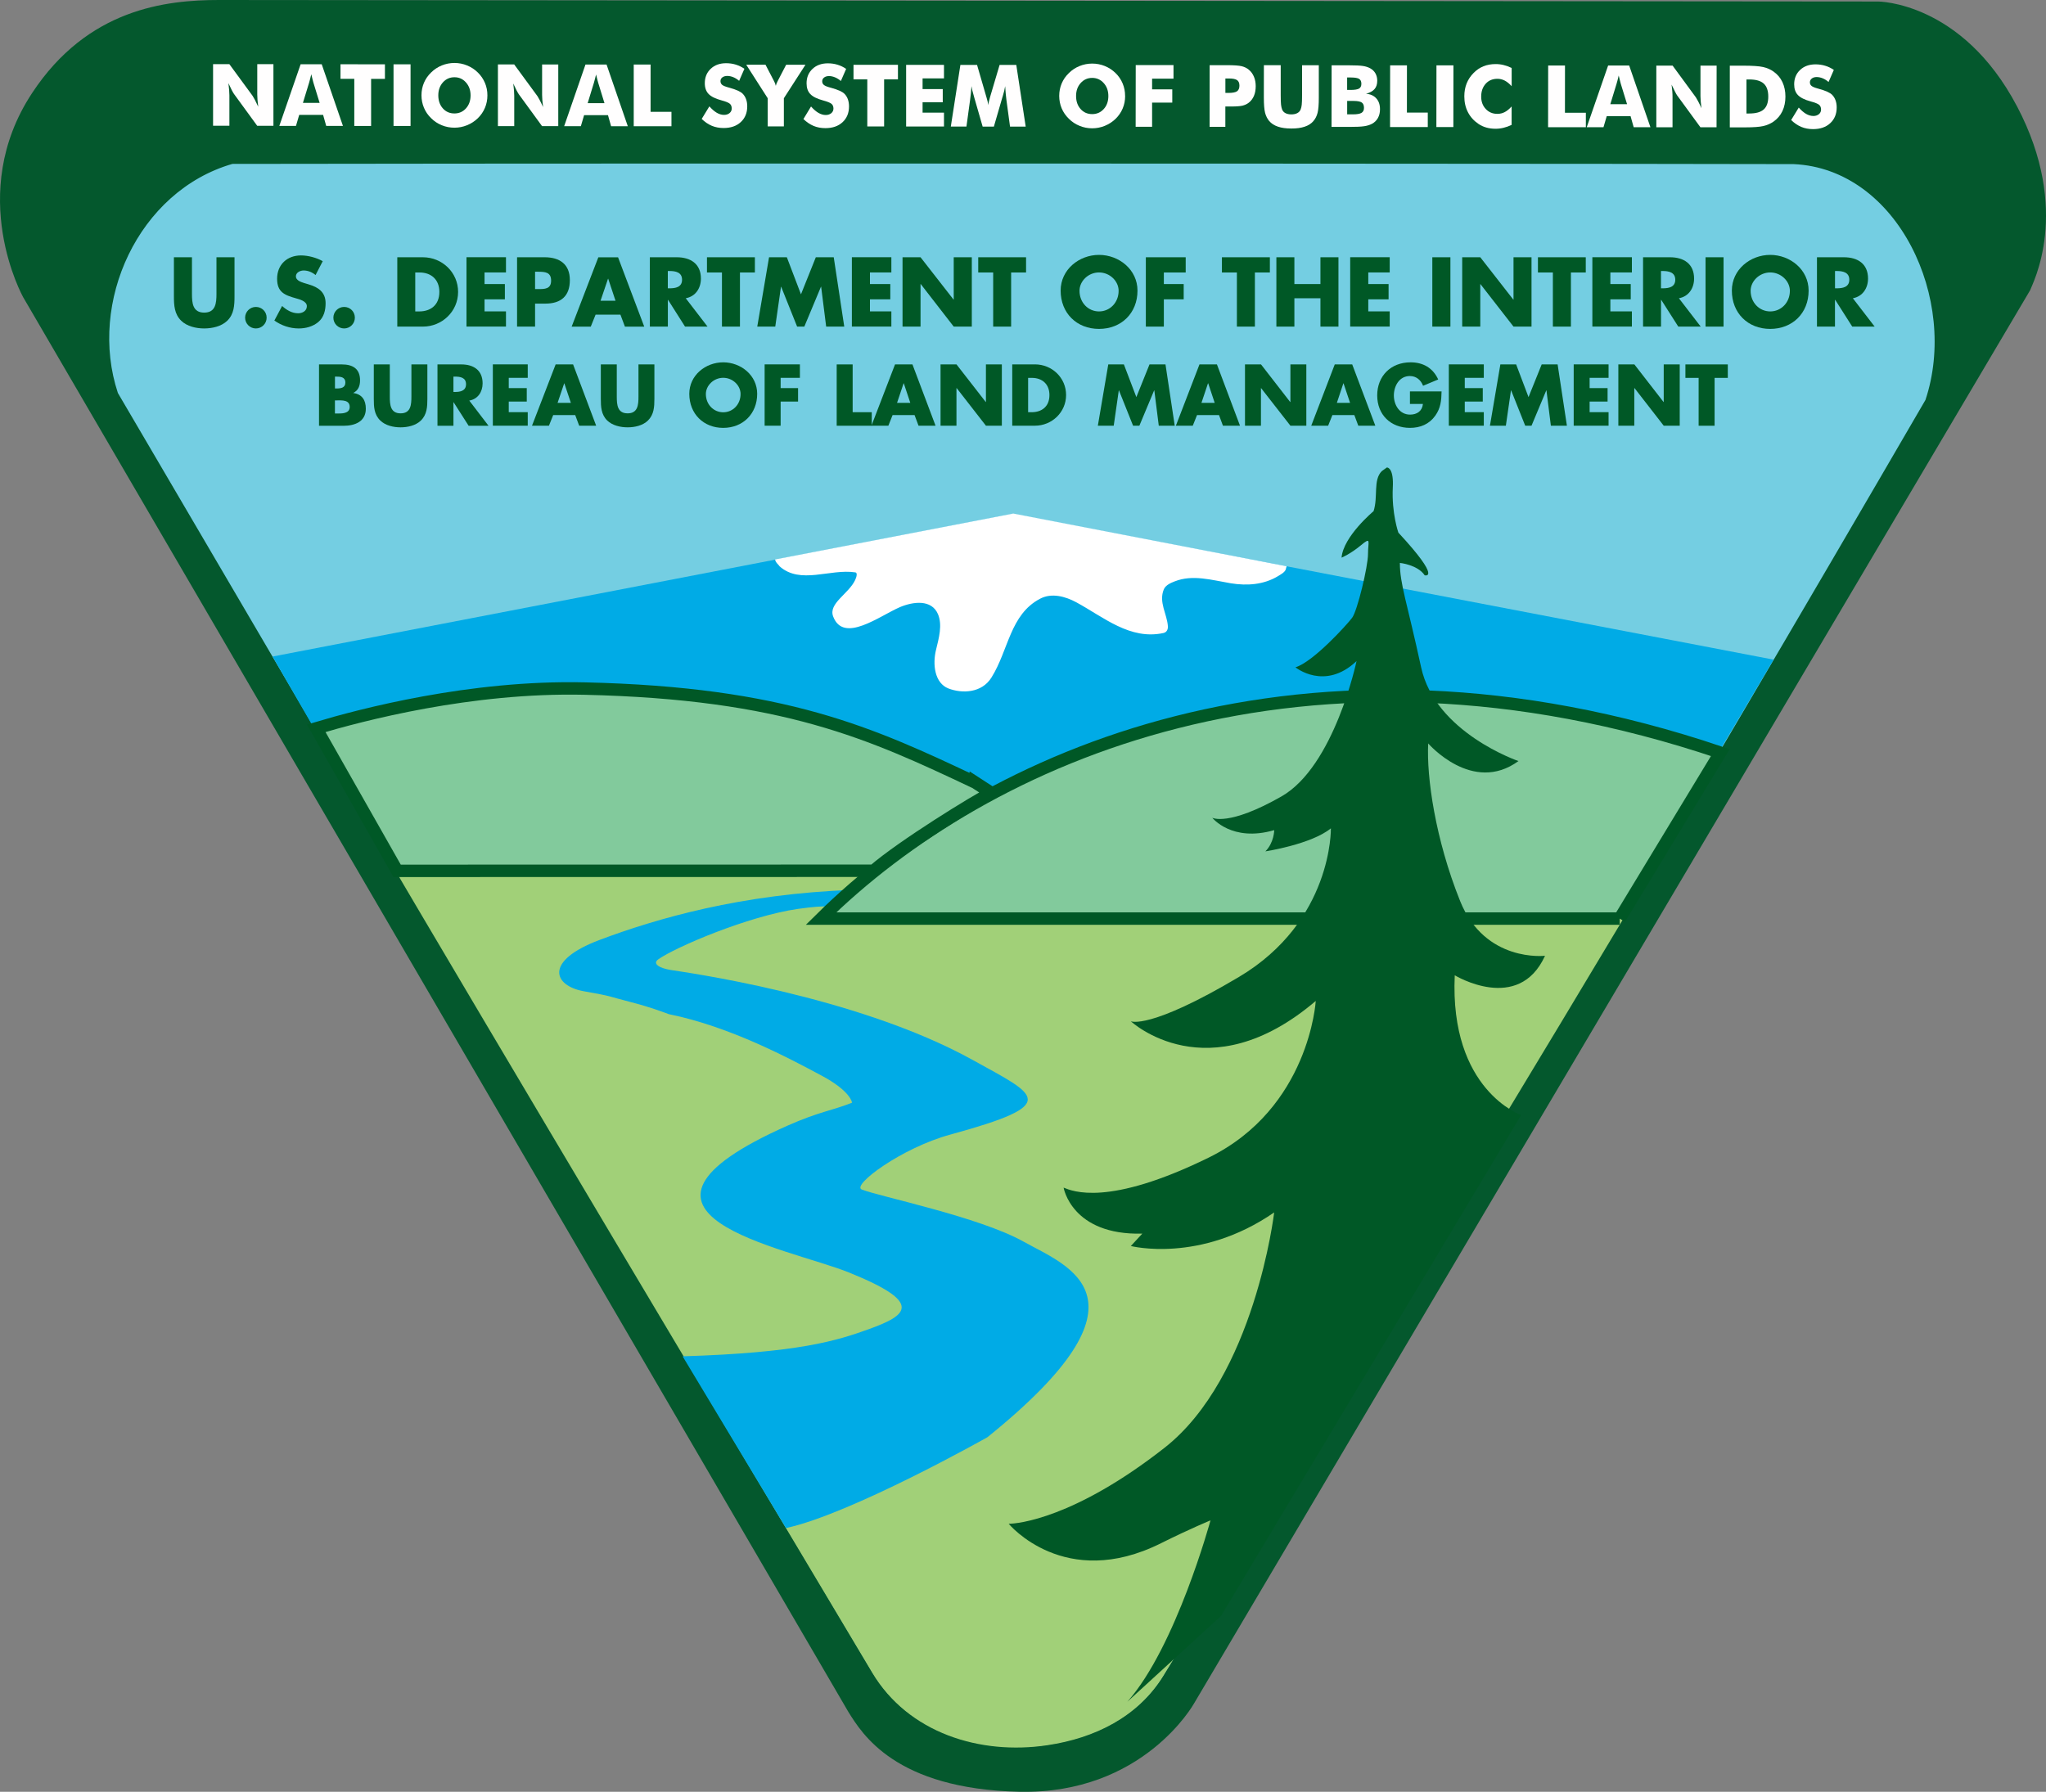
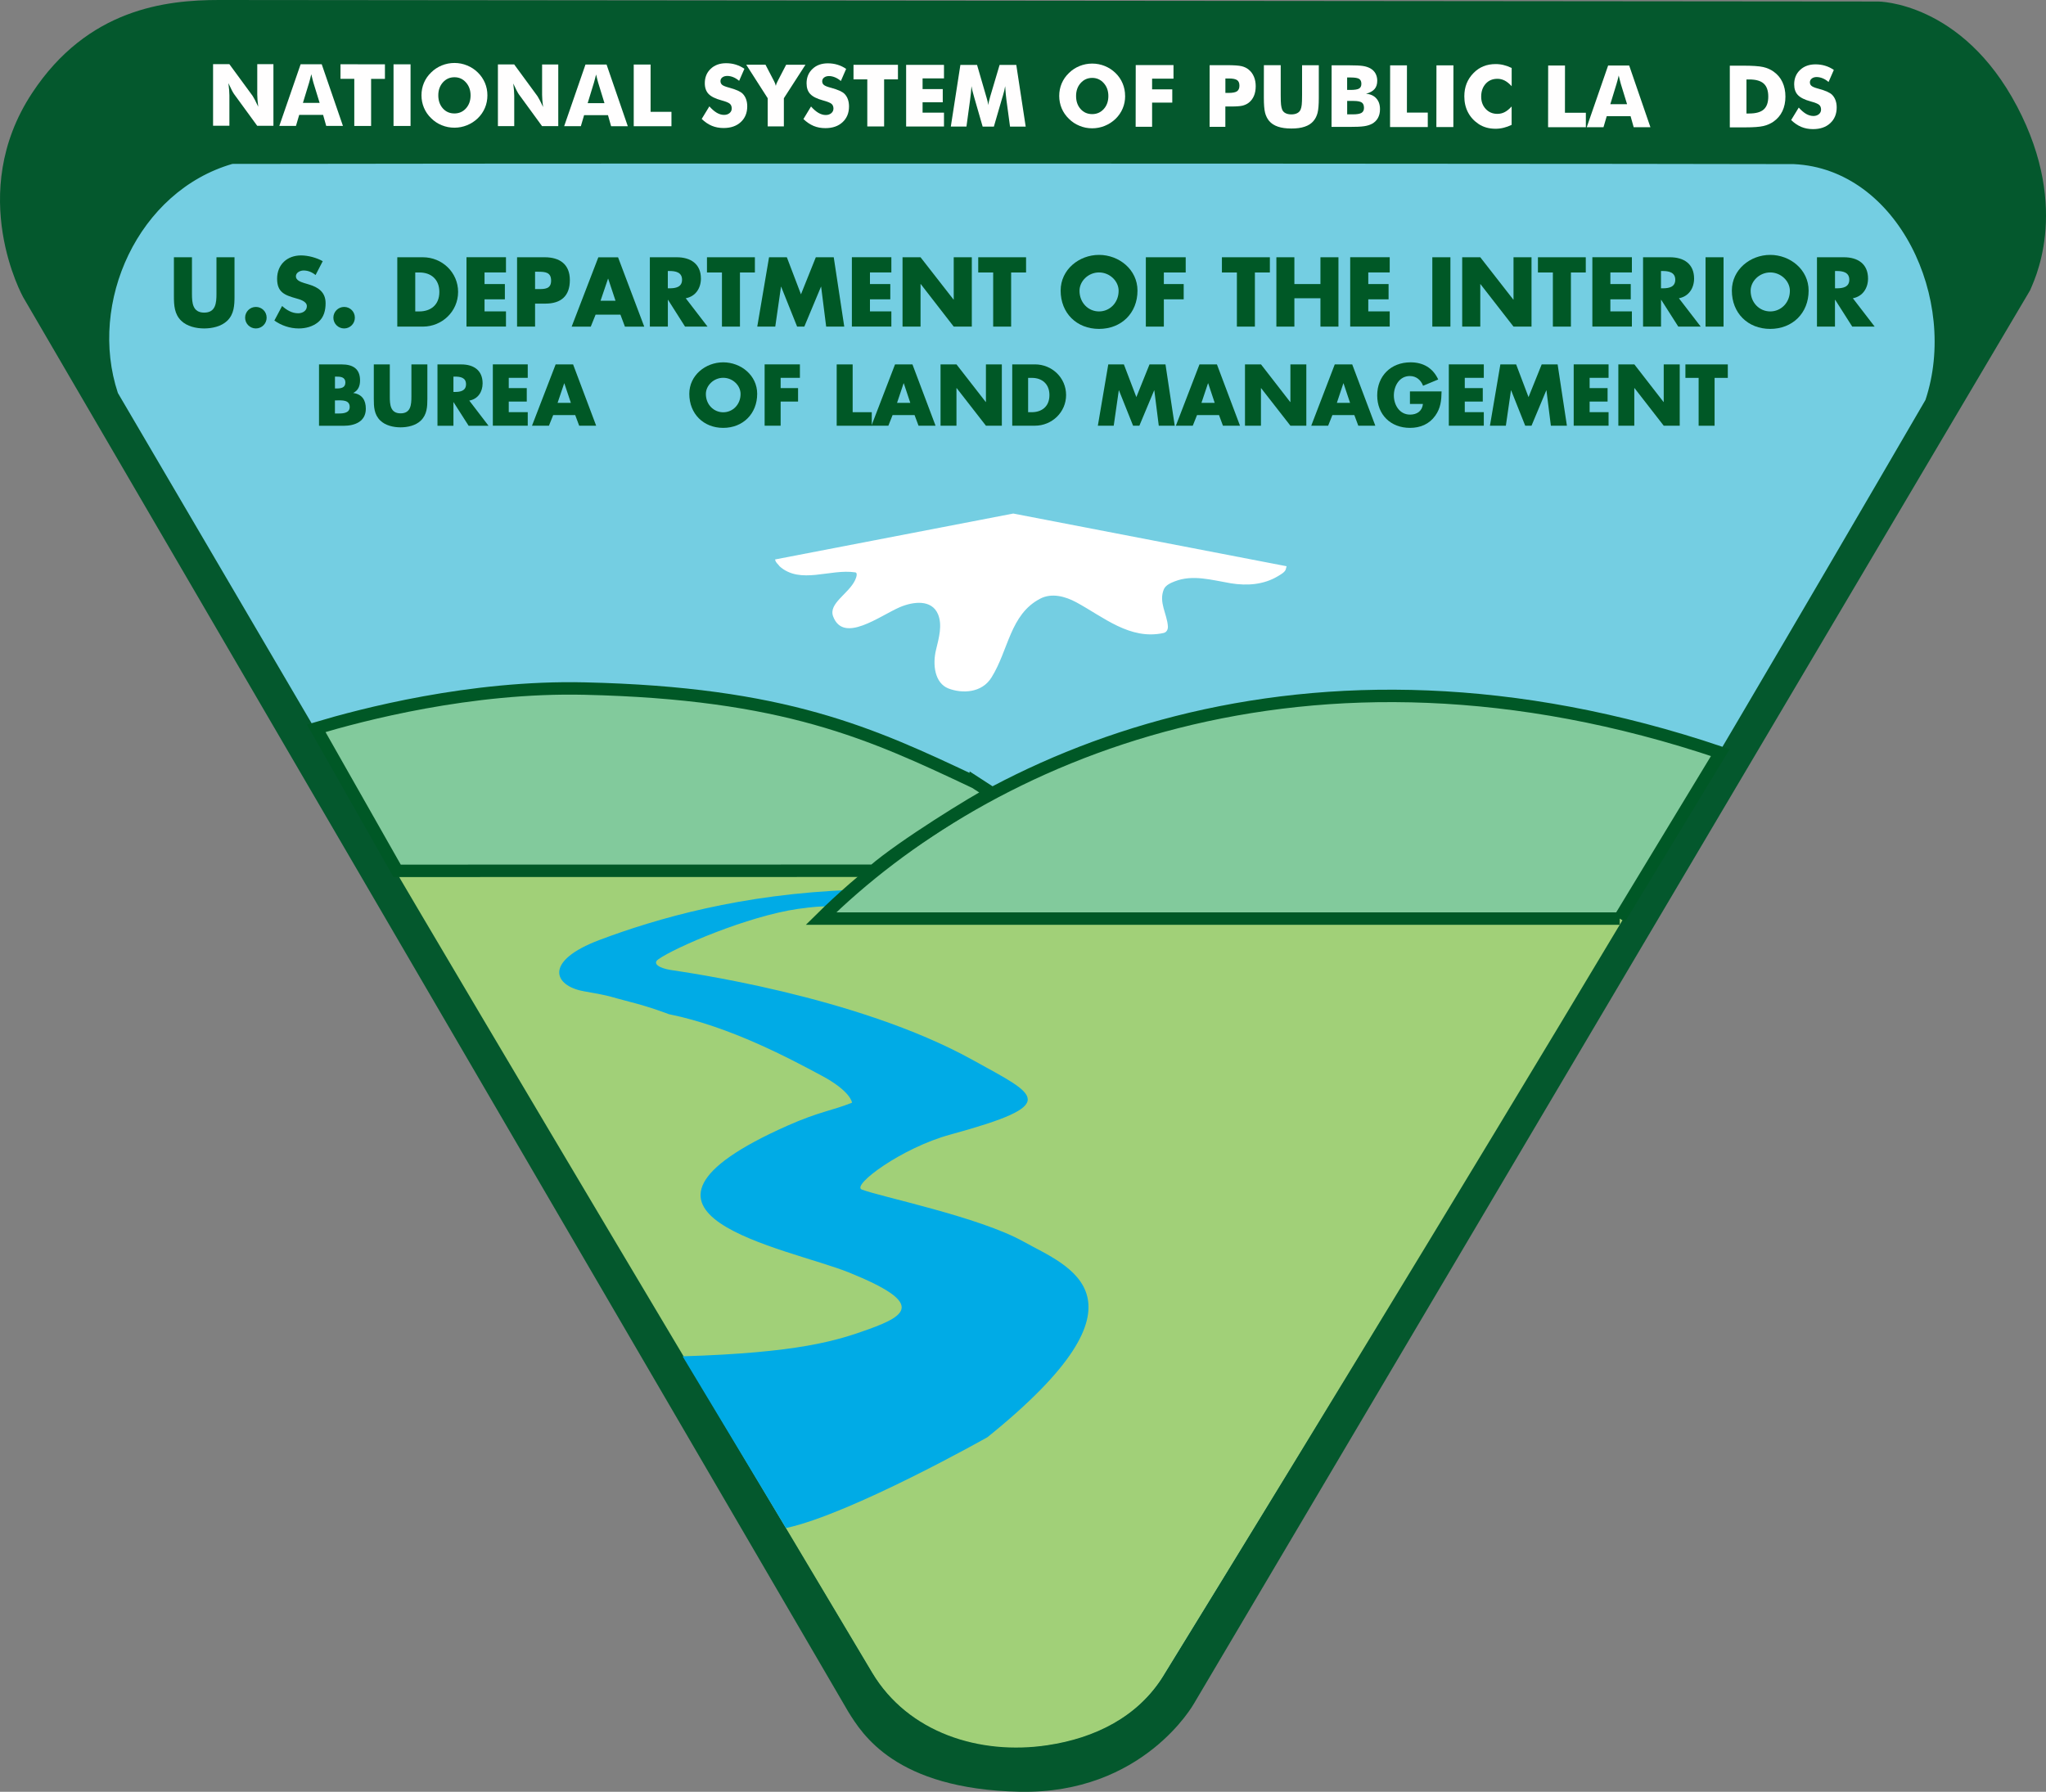
<svg xmlns="http://www.w3.org/2000/svg" id="Layer_1" data-name="Layer 1" viewBox="0 0 500 437.95">
  <rect x="0" y="0" width="500" height="437.95" fill="#808080" stroke="none" />
  <defs>
    <style>
      .cls-1 {
        fill: #005826;
      }

      .cls-2 {
        fill: #04582d;
      }

      .cls-3 {
        fill: #00abe6;
      }

      .cls-4 {
        fill: #fff;
      }

      .cls-5 {
        fill: #fffefe;
      }

      .cls-6 {
        fill: #a1d078;
      }

      .cls-7 {
        fill: #74cee2;
      }

      .cls-8 {
        fill: #82ca9c;
        stroke: #005826;
        stroke-width: 3.04px;
      }
    </style>
  </defs>
  <path class="cls-2" d="m492.91,25.98C479.43.37,458.98.37,458.98.37L53.5,0C40.51,0,21.41,2.12,7.82,22.78c-16.23,24.66-2.16,49.86-2.16,49.86l201.65,345.76c3.37,5.39,11.46,18.87,41.79,19.54,30.33.67,42.69-21.57,42.69-21.57L496.11,70.96c.51-1.52,10.27-19.38-3.2-44.99Z" />
  <g>
    <path class="cls-5" d="m52.07,30.75v-15.07s3.98,0,3.98,0l5.69,7.76c.11.16.29.47.54.95.25.48.52,1.04.83,1.7-.08-.62-.14-1.18-.18-1.67-.04-.49-.06-.92-.06-1.3v-7.44s3.95,0,3.95,0v15.07s-3.96,0-3.96,0l-5.68-7.79c-.12-.16-.3-.47-.55-.95-.25-.48-.52-1.04-.81-1.69.08.63.14,1.19.18,1.68.04.49.06.92.06,1.3v7.44s-3.97,0-3.97,0Z" />
    <path class="cls-5" d="m68.26,30.77l5.21-15.07h5.15s5.19,15.08,5.19,15.08h-4.09s-.76-2.7-.76-2.7h-5.84s-.79,2.69-.79,2.69h-4.09Zm5.76-5.63h4.09s-1.53-4.97-1.53-4.97c-.05-.15-.11-.39-.19-.73-.08-.34-.19-.77-.32-1.3-.09.37-.18.72-.26,1.06-.09.34-.17.66-.26.97l-1.52,4.97Z" />
    <path class="cls-5" d="m86.58,30.78v-11.51s-3.37,0-3.37,0v-3.56s10.86.01,10.86.01v3.56s-3.38,0-3.38,0v11.51s-4.12,0-4.12,0Z" />
    <path class="cls-5" d="m96.17,30.79v-15.07s4.16,0,4.16,0v15.07s-4.16,0-4.16,0Z" />
    <path class="cls-5" d="m119.11,23.31c0,1.08-.2,2.1-.6,3.05-.4.95-.98,1.79-1.74,2.54-.77.74-1.65,1.31-2.64,1.71-.99.4-2.01.6-3.08.6-1.08,0-2.11-.2-3.09-.6-.99-.4-1.85-.97-2.6-1.72-.78-.75-1.36-1.6-1.76-2.56-.4-.95-.6-1.97-.6-3.04,0-1.08.2-2.09.6-3.04.4-.95.99-1.8,1.77-2.55.75-.74,1.62-1.31,2.6-1.71.99-.4,2.02-.6,3.09-.6,1.07,0,2.1.2,3.09.61.99.4,1.86.97,2.62,1.72.76.74,1.33,1.59,1.74,2.54.4.95.6,1.97.6,3.05Zm-8.06,4.42c1.14,0,2.08-.42,2.83-1.25.75-.84,1.12-1.89,1.12-3.17,0-1.26-.38-2.32-1.13-3.16-.75-.85-1.69-1.27-2.81-1.27-1.14,0-2.08.42-2.83,1.26-.74.84-1.12,1.89-1.12,3.16,0,1.29.37,2.35,1.1,3.18.73.83,1.68,1.25,2.84,1.25Z" />
    <path class="cls-5" d="m121.68,30.82v-15.07s3.98,0,3.98,0l5.69,7.76c.11.16.29.47.54.95.25.48.53,1.04.83,1.71-.08-.63-.14-1.18-.18-1.67-.04-.49-.06-.92-.06-1.3v-7.44s3.95,0,3.95,0v15.07s-3.96,0-3.96,0l-5.68-7.79c-.12-.16-.3-.48-.55-.95-.25-.48-.52-1.04-.81-1.68.08.63.14,1.19.18,1.68.04.49.06.92.06,1.3v7.44s-3.97,0-3.97,0Z" />
    <path class="cls-5" d="m137.87,30.84l5.21-15.07h5.15s5.19,15.08,5.19,15.08h-4.08s-.76-2.7-.76-2.7h-5.84s-.79,2.69-.79,2.69h-4.09Zm5.76-5.63h4.09s-1.53-4.97-1.53-4.97c-.05-.15-.12-.39-.2-.73-.08-.33-.18-.77-.32-1.3-.09.37-.18.72-.27,1.06-.08.33-.17.66-.26.96l-1.52,4.97Z" />
    <path class="cls-5" d="m154.87,30.85v-15.07s4.12,0,4.12,0v11.55s5.1,0,5.1,0v3.52s-9.22,0-9.22,0Z" />
    <path class="cls-5" d="m173.36,26c.61.69,1.21,1.21,1.8,1.56.6.35,1.19.52,1.78.52.55,0,1-.15,1.35-.44.35-.29.53-.67.53-1.12,0-.5-.15-.89-.46-1.16-.3-.27-.99-.55-2.07-.84-1.47-.4-2.52-.92-3.13-1.56-.61-.64-.92-1.51-.92-2.62,0-1.44.48-2.62,1.45-3.53.96-.91,2.22-1.36,3.75-1.36.83,0,1.62.11,2.36.34.74.23,1.45.56,2.12,1.02l-1.29,2.95c-.46-.4-.95-.7-1.44-.9-.49-.2-.98-.3-1.46-.3s-.89.12-1.2.35c-.31.24-.46.54-.46.91s.13.68.4.91c.27.23.8.44,1.57.65.05.01.11.03.18.05,1.68.46,2.78.95,3.3,1.5.36.37.63.82.81,1.33.19.52.28,1.09.28,1.73,0,1.6-.53,2.88-1.58,3.85-1.05.97-2.45,1.45-4.2,1.45-1.05,0-2-.18-2.87-.54-.86-.36-1.69-.92-2.48-1.68l1.86-3.05Z" />
    <path class="cls-5" d="m187.61,30.89v-6.88s-5.25-8.2-5.25-8.2h4.71s2.02,3.89,2.02,3.89c.01.02.04.06.06.11.21.4.36.79.44,1.17.07-.34.22-.71.44-1.12.04-.08.07-.13.08-.16l2.01-3.88h4.72s-5.28,8.19-5.28,8.19v6.88s-3.97,0-3.97,0Z" />
    <path class="cls-5" d="m198.2,26.03c.61.69,1.21,1.21,1.81,1.56.59.34,1.19.52,1.78.52.55,0,1-.15,1.35-.44.36-.29.53-.67.54-1.12,0-.5-.15-.89-.46-1.16-.31-.27-1-.55-2.07-.84-1.48-.4-2.52-.92-3.13-1.56-.61-.64-.91-1.51-.91-2.63,0-1.44.48-2.61,1.45-3.52.96-.91,2.21-1.36,3.75-1.36.83,0,1.62.11,2.36.34.74.22,1.45.56,2.11,1.02l-1.29,2.96c-.47-.4-.94-.7-1.44-.9-.49-.2-.98-.31-1.45-.31-.49,0-.9.12-1.21.36-.31.24-.46.54-.46.91s.13.68.41.9c.27.23.79.44,1.57.65.05.01.11.03.19.05,1.67.46,2.78.95,3.3,1.5.36.37.63.82.81,1.33.18.52.27,1.09.27,1.73,0,1.6-.53,2.88-1.58,3.85-1.05.97-2.45,1.45-4.2,1.45-1.05,0-2.01-.18-2.87-.54-.86-.36-1.69-.92-2.49-1.68l1.85-3.06Z" />
    <path class="cls-5" d="m211.95,30.91v-11.51s-3.37,0-3.37,0v-3.56s10.86,0,10.86,0v3.56s-3.38,0-3.38,0v11.51s-4.12,0-4.12,0Z" />
    <path class="cls-5" d="m221.44,30.92v-15.07s9.25.01,9.25.01v3.3s-5.23,0-5.23,0v2.61s4.93,0,4.93,0v3.23s-4.93,0-4.93,0v2.54s5.23,0,5.23,0v3.38s-9.24,0-9.24,0Z" />
    <path class="cls-5" d="m250.67,30.95h-3.84s-.88-6.52-.88-6.52c-.06-.46-.12-.97-.17-1.53-.05-.56-.1-1.18-.14-1.84-.1.64-.28,1.43-.57,2.39-.06.2-.11.35-.14.44l-2.05,7.06h-2.74s-2.04-7.07-2.04-7.07c-.03-.1-.07-.24-.12-.44-.29-.96-.48-1.75-.57-2.38-.04.57-.09,1.13-.14,1.69-.06.56-.12,1.12-.2,1.67l-.89,6.51h-3.82s2.34-15.07,2.34-15.07h4.07s2.26,7.78,2.26,7.78c.01.05.04.14.08.27.21.69.35,1.29.4,1.78.03-.27.08-.56.16-.89.07-.33.18-.72.31-1.18l2.3-7.75h4.08s2.3,15.08,2.3,15.08Z" />
    <path class="cls-5" d="m274.96,23.47c0,1.08-.2,2.1-.6,3.04-.4.95-.98,1.8-1.74,2.54-.77.74-1.65,1.31-2.64,1.71-.99.4-2.01.6-3.08.6-1.08,0-2.11-.2-3.09-.61-.99-.4-1.85-.97-2.6-1.72-.77-.75-1.36-1.6-1.76-2.55-.4-.96-.6-1.97-.6-3.04s.2-2.09.6-3.04c.4-.95.99-1.8,1.77-2.55.75-.74,1.61-1.31,2.6-1.71.99-.4,2.02-.6,3.09-.6,1.07,0,2.11.2,3.09.6.99.4,1.86.98,2.62,1.72s1.34,1.59,1.73,2.54c.4.95.6,1.97.6,3.05Zm-8.05,4.42c1.14,0,2.08-.42,2.83-1.25.75-.83,1.12-1.89,1.12-3.17,0-1.26-.37-2.32-1.13-3.16-.75-.84-1.69-1.27-2.81-1.27-1.14,0-2.08.42-2.83,1.26-.75.84-1.12,1.89-1.12,3.16,0,1.29.36,2.35,1.1,3.18.73.83,1.68,1.25,2.84,1.25Z" />
    <path class="cls-5" d="m277.53,30.98l.02-15.07h9.23s0,3.32,0,3.32h-5.23s0,2.61,0,2.61h4.93s0,3.24,0,3.24h-4.93s0,5.91,0,5.91h-4.01Z" />
    <path class="cls-5" d="m299.45,31h-3.85s.01-15.07.01-15.07h4.29c1.68,0,2.86.09,3.54.25.68.17,1.26.45,1.73.85.56.46.98,1.03,1.27,1.73.29.69.43,1.46.43,2.3,0,.9-.14,1.69-.43,2.37-.29.68-.71,1.24-1.28,1.68-.42.33-.93.56-1.5.71-.58.14-1.5.21-2.77.21h-.7s-.74,0-.74,0v4.97Zm0-8.29h.78c.99,0,1.68-.13,2.07-.4.39-.27.59-.73.59-1.38s-.19-1.08-.57-1.35c-.39-.27-1.06-.4-2.04-.4h-.82v3.54Z" />
    <path class="cls-5" d="m308.88,15.94h4.1s0,7.34,0,7.34c0,1.08.03,1.85.08,2.32.06.47.14.86.27,1.18.16.38.43.68.82.88.39.2.87.3,1.43.3.56,0,1.04-.1,1.43-.3.39-.2.67-.5.83-.88.13-.32.23-.71.28-1.18.05-.47.08-1.24.08-2.32v-1.03s0-6.3,0-6.3h4.09s0,7.97,0,7.97c0,1.65-.1,2.87-.3,3.66-.2.78-.54,1.46-1.02,2.01-.51.61-1.22,1.07-2.12,1.37-.9.31-1.99.46-3.28.45-1.29,0-2.39-.15-3.28-.46-.89-.3-1.6-.76-2.13-1.38-.46-.56-.8-1.23-1-2.01-.2-.79-.3-2.01-.3-3.66v-1.56s.01-6.4.01-6.4Z" />
    <path class="cls-5" d="m325.4,31.03l.02-15.07h4.13c1.7,0,2.89.06,3.56.17.68.11,1.26.3,1.75.57.55.31.98.72,1.27,1.24.29.52.44,1.12.44,1.79,0,.86-.22,1.54-.66,2.04-.43.5-1.13.89-2.08,1.15,1.07.08,1.91.46,2.51,1.13.61.67.91,1.56.9,2.68,0,.8-.17,1.51-.51,2.12-.34.61-.83,1.08-1.46,1.42-.52.27-1.15.47-1.9.58-.76.12-1.99.17-3.71.17h-4.26Zm3.81-3.08h1.44c.97,0,1.66-.12,2.07-.36.41-.25.61-.65.61-1.22,0-.63-.18-1.07-.55-1.32-.37-.25-1.06-.38-2.06-.38h-1.5s0,3.28,0,3.28Zm0-5.97h.82c1.01,0,1.71-.11,2.09-.33.38-.22.57-.61.57-1.16s-.17-.97-.53-1.2c-.35-.23-1.04-.35-2.06-.35h-.89v3.04Z" />
    <path class="cls-5" d="m339.7,31.04l.02-15.07h4.11s-.01,11.55-.01,11.55h5.1s0,3.53,0,3.53h-9.21Z" />
    <path class="cls-5" d="m351.02,31.05l.02-15.07h4.15s-.02,15.08-.02,15.08h-4.15Z" />
    <path class="cls-5" d="m369.42,16.58v4.49c-.57-.62-1.13-1.08-1.69-1.37-.56-.29-1.16-.44-1.79-.44-1.18,0-2.14.4-2.87,1.21-.73.81-1.1,1.86-1.1,3.15,0,1.21.37,2.21,1.11,3.01.75.8,1.69,1.2,2.85,1.2.64,0,1.23-.14,1.79-.43.56-.29,1.12-.75,1.69-1.38v4.5c-.66.32-1.31.55-1.96.71-.64.16-1.29.24-1.95.24-.82,0-1.59-.1-2.28-.3-.7-.2-1.34-.49-1.92-.89-1.12-.76-1.98-1.71-2.57-2.86-.59-1.15-.88-2.43-.88-3.87,0-1.15.19-2.2.56-3.14.38-.95.94-1.8,1.7-2.57.71-.73,1.52-1.28,2.42-1.64.89-.36,1.89-.54,2.99-.54.66,0,1.31.08,1.95.24.65.16,1.29.4,1.95.71Z" />
    <path class="cls-5" d="m378.32,31.08l.02-15.07h4.11s-.01,11.55-.01,11.55h5.11s0,3.53,0,3.53h-9.21Z" />
    <path class="cls-5" d="m387.77,31.09l5.22-15.07h5.15s5.19,15.08,5.19,15.08h-4.09s-.76-2.7-.76-2.7h-5.83s-.79,2.69-.79,2.69h-4.09Zm5.76-5.63h4.09s-1.53-4.97-1.53-4.97c-.05-.15-.11-.39-.19-.73-.08-.34-.19-.77-.32-1.3-.09.37-.18.72-.26,1.06-.09.33-.18.66-.27.97l-1.52,4.97Z" />
-     <path class="cls-5" d="m404.77,31.11v-15.07s3.98,0,3.98,0l5.69,7.76c.11.16.29.47.54.95.25.48.53,1.04.82,1.7-.08-.62-.14-1.18-.18-1.67-.04-.49-.06-.92-.06-1.3v-7.44s3.95,0,3.95,0l-.02,15.07h-3.94s-5.69-7.79-5.69-7.79c-.12-.16-.3-.48-.54-.96-.25-.48-.53-1.04-.82-1.68.08.63.14,1.19.18,1.68.04.49.05.92.05,1.3v7.44s-3.97,0-3.97,0Z" />
    <path class="cls-5" d="m422.73,31.12v-15.07s3.16,0,3.16,0c2.34,0,3.99.11,4.97.33.97.22,1.82.59,2.55,1.11.95.67,1.68,1.52,2.17,2.56.49,1.04.74,2.23.74,3.56,0,1.33-.25,2.52-.74,3.56-.5,1.04-1.22,1.89-2.18,2.56-.73.5-1.56.87-2.49,1.08-.93.21-2.38.32-4.34.32h-3.83Zm4.07-3.38h.69c1.61,0,2.79-.33,3.53-.99.74-.66,1.11-1.71,1.11-3.15s-.37-2.5-1.11-3.17c-.74-.67-1.91-1.01-3.53-1.01h-.69s0,8.33,0,8.33Z" />
    <path class="cls-5" d="m439.56,26.27c.61.69,1.21,1.21,1.8,1.56.59.34,1.19.51,1.78.52.55,0,1-.15,1.36-.44.35-.29.53-.67.53-1.12,0-.5-.15-.89-.46-1.16-.3-.27-1-.55-2.07-.84-1.47-.4-2.52-.92-3.13-1.56-.61-.64-.91-1.51-.91-2.62,0-1.44.49-2.62,1.45-3.52.97-.91,2.22-1.36,3.76-1.36.83,0,1.62.11,2.36.34.75.22,1.45.56,2.12,1.02l-1.29,2.95c-.46-.4-.94-.7-1.43-.9-.49-.2-.98-.3-1.46-.31-.49,0-.9.12-1.2.36-.31.24-.46.54-.47.91,0,.38.13.68.41.9.27.23.79.44,1.57.65.05.02.11.03.18.05,1.68.46,2.78.95,3.3,1.5.35.37.63.81.81,1.33.19.52.28,1.09.28,1.73,0,1.6-.53,2.88-1.58,3.85-1.05.97-2.45,1.45-4.2,1.45-1.05,0-2.01-.18-2.87-.54-.86-.36-1.69-.92-2.48-1.68l1.86-3.05Z" />
  </g>
  <path class="cls-7" d="m56.79,40.06c137.36-.22,381.04,0,381.54.05,25.49,1.15,40.38,33.18,32.21,57.65-60.84,104.67-120.5,204.9-186.19,311.68-6.21,10.09-16.8,15.24-28.36,17-16.53,2.46-34.07-3.06-42.83-17.75C149.23,301.52,90.02,200.46,28.81,96.06c-7.35-22.15,4.97-49.33,27.98-56Z" />
-   <path class="cls-3" d="m419.97,183.93c-36.38-10.18-108.48-27.72-177.41,10.23-50.87-29.34-116.37-31.03-165.6-15.78l-10.34-17.91,180.91-34.88,185.9,35.64-13.45,22.7Z" />
  <path class="cls-4" d="m314.19,139.25c-.32.72-1.34,1.23-1.89,1.58-3.45,2.07-7.44,2.39-11.5,1.74-4.76-.81-9.36-2.2-13.75-.46-.84.33-2.17.86-2.63,1.92-1.32,3.18.8,6.04.99,9.07.03.38-.07,1.4-1.08,1.62-8.19,1.78-14.64-3.9-21.31-7.51-2.67-1.44-6.04-2.37-8.86-.86-7.34,3.86-7.67,12.52-11.85,19.22-2.36,3.84-7.19,4-10.57,2.69-3.32-1.33-3.89-5.83-2.98-9.49.7-2.88,1.57-5.99.47-8.64-1.57-3.71-6.11-3.08-9.3-1.74-4.97,2.14-13.78,8.98-16.32,2.3-1.23-3.2,3.78-5.52,5.37-8.92.41-.87.57-1.79.05-1.87-6.19-.95-13.42,3.06-18.54-1.5-.06-.24-1.01-.91-1.07-1.66l58.2-11.22,66.8,12.88-.23.84Z" />
  <path class="cls-1" d="m57.31,62.88v9.53c0,2.19-.1,4.37-1.78,5.99-1.41,1.37-3.65,1.88-5.63,1.88s-4.21-.51-5.61-1.88c-1.68-1.62-1.79-3.8-1.79-5.99v-9.53h4.41v8.93c0,2.21.16,4.6,2.99,4.6s3-2.39,3-4.6v-8.93h4.4Z" />
  <path class="cls-1" d="m65.16,77.65c0,1.44-1.17,2.63-2.63,2.63s-2.63-1.19-2.63-2.63,1.17-2.63,2.63-2.63,2.63,1.15,2.63,2.63Z" />
  <path class="cls-1" d="m77.12,67.23c-.81-.68-1.83-1.12-2.92-1.12-.81,0-1.89.48-1.89,1.44s1.19,1.36,1.95,1.61l1.13.34c2.36.69,4.18,1.87,4.18,4.62,0,1.69-.4,3.41-1.75,4.56-1.34,1.14-3.1,1.6-4.81,1.6-2.14,0-4.24-.71-5.96-1.93l1.89-3.56c1.1.99,2.4,1.78,3.92,1.78,1.02,0,2.13-.55,2.13-1.74s-1.73-1.66-2.68-1.92c-2.77-.78-4.59-1.5-4.59-4.78,0-3.45,2.45-5.7,5.84-5.7,1.72,0,3.8.55,5.31,1.41l-1.76,3.4Z" />
  <path class="cls-1" d="m86.72,77.65c0,1.44-1.16,2.63-2.62,2.63s-2.63-1.19-2.63-2.63,1.17-2.63,2.63-2.63,2.62,1.15,2.62,2.63Z" />
  <path class="cls-1" d="m97.09,62.88h6.25c4.72,0,8.61,3.71,8.61,8.47s-3.91,8.48-8.61,8.48h-6.25v-16.95Zm4.39,13.24h.99c2.64,0,4.9-1.46,4.9-4.77,0-3.02-2-4.75-4.84-4.75h-1.05v9.52Z" />
  <path class="cls-1" d="m118.41,66.6v2.83h4.97v3.73h-4.97v2.95h5.24v3.71h-9.65v-16.95h9.65v3.72h-5.24Z" />
  <path class="cls-1" d="m126.36,62.88h6.75c3.65,0,6.15,1.69,6.15,5.58s-2.15,5.75-5.99,5.75h-2.51v5.62h-4.4v-16.95Zm4.4,7.78h.76c1.59,0,3.16,0,3.16-2.07s-1.47-2.17-3.16-2.17h-.76v4.24Z" />
  <path class="cls-1" d="m145.55,76.91l-1.18,2.93h-4.67l6.52-16.95h4.82l6.4,16.95h-4.72l-1.1-2.93h-6.07Zm3.09-8.79h-.05l-1.83,5.39h3.66l-1.79-5.39Z" />
  <path class="cls-1" d="m172.9,79.83h-5.49l-4.15-6.54h-.05v6.54h-4.4v-16.95h6.58c3.35,0,5.9,1.59,5.9,5.21,0,2.33-1.3,4.37-3.71,4.81l5.33,6.93Zm-9.7-9.36h.43c1.44,0,3.05-.26,3.05-2.1s-1.61-2.13-3.05-2.13h-.43v4.24Z" />
  <path class="cls-1" d="m180.84,79.83h-4.41v-13.23h-3.66v-3.72h11.71v3.72h-3.65v13.23Z" />
  <path class="cls-1" d="m187.95,62.88h4.34l3.45,9.06,3.63-9.06h4.38l2.57,16.95h-4.42l-1.23-9.75h-.04l-4.07,9.75h-1.76l-3.9-9.75h-.04l-1.4,9.75h-4.4l2.88-16.95Z" />
  <path class="cls-1" d="m212.6,66.6v2.83h4.97v3.73h-4.97v2.95h5.23v3.71h-9.65v-16.95h9.65v3.72h-5.23Z" />
  <path class="cls-1" d="m220.56,62.88h4.4l8.07,10.35h.04v-10.35h4.42v16.95h-4.42l-8.06-10.4h-.05v10.4h-4.4v-16.95Z" />
  <path class="cls-1" d="m247.11,79.83h-4.4v-13.23h-3.65v-3.72h11.69v3.72h-3.65v13.23Z" />
  <path class="cls-1" d="m277.98,71.03c0,5.5-3.94,9.36-9.4,9.36s-9.38-3.86-9.38-9.36c0-5.14,4.5-8.73,9.38-8.73s9.4,3.59,9.4,8.73Zm-14.17.04c0,2.92,2.14,5.05,4.77,5.05s4.79-2.13,4.79-5.05c0-2.34-2.15-4.48-4.79-4.48s-4.77,2.14-4.77,4.48Z" />
  <path class="cls-1" d="m284.42,66.6v2.83h4.85v3.73h-4.85v6.67h-4.4v-16.95h9.74v3.72h-5.33Z" />
  <path class="cls-1" d="m306.66,79.83h-4.39v-13.23h-3.66v-3.72h11.72v3.72h-3.66v13.23Z" />
  <path class="cls-1" d="m322.69,69.43v-6.55h4.4v16.95h-4.4v-6.93h-6.37v6.93h-4.4v-16.95h4.4v6.55h6.37Z" />
  <path class="cls-1" d="m334.38,66.6v2.83h4.96v3.73h-4.96v2.95h5.24v3.71h-9.66v-16.95h9.66v3.72h-5.24Z" />
  <path class="cls-1" d="m354.45,79.83h-4.42v-16.95h4.42v16.95Z" />
  <path class="cls-1" d="m357.33,62.88h4.42l8.07,10.35h.05v-10.35h4.4v16.95h-4.4l-8.09-10.4h-.03v10.4h-4.42v-16.95Z" />
  <path class="cls-1" d="m383.89,79.83h-4.4v-13.23h-3.65v-3.72h11.69v3.72h-3.63v13.23Z" />
  <path class="cls-1" d="m393.54,66.6v2.83h4.98v3.73h-4.98v2.95h5.26v3.71h-9.66v-16.95h9.66v3.72h-5.26Z" />
  <path class="cls-1" d="m415.61,79.83h-5.47l-4.17-6.54h-.05v6.54h-4.39v-16.95h6.58c3.36,0,5.89,1.59,5.89,5.21,0,2.33-1.3,4.37-3.71,4.81l5.33,6.93Zm-9.7-9.36h.42c1.44,0,3.07-.26,3.07-2.1s-1.64-2.13-3.07-2.13h-.42v4.24Z" />
  <path class="cls-1" d="m421.2,79.83h-4.4v-16.95h4.4v16.95Z" />
  <path class="cls-1" d="m441.99,71.03c0,5.5-3.94,9.36-9.39,9.36s-9.37-3.86-9.37-9.36c0-5.14,4.5-8.73,9.37-8.73s9.39,3.59,9.39,8.73Zm-14.17.04c0,2.92,2.16,5.05,4.79,5.05s4.8-2.13,4.8-5.05c0-2.34-2.16-4.48-4.8-4.48s-4.79,2.14-4.79,4.48Z" />
  <path class="cls-1" d="m458.14,79.83h-5.49l-4.16-6.54h-.06v6.54h-4.4v-16.95h6.58c3.37,0,5.9,1.59,5.9,5.21,0,2.33-1.31,4.37-3.71,4.81l5.33,6.93Zm-9.7-9.36h.42c1.43,0,3.07-.26,3.07-2.1s-1.63-2.13-3.07-2.13h-.42v4.24Z" />
  <path class="cls-1" d="m77.96,104.06v-14.99h5.58c2.67,0,4.45,1.05,4.45,3.9,0,1.35-.44,2.46-1.65,3.06v.03c2.15.3,3.06,1.75,3.06,3.84,0,3.14-2.68,4.17-5.42,4.17h-6.02Zm3.9-2.99h.5c1.15,0,3.1.06,3.1-1.6,0-1.79-1.92-1.61-3.21-1.61h-.4v3.2Zm0-6.12h.44c1.04,0,2.1-.18,2.1-1.44,0-1.39-1.21-1.46-2.27-1.46h-.27v2.9Z" />
  <path class="cls-1" d="m104.44,89.06v8.43c0,1.92-.09,3.83-1.58,5.29-1.25,1.23-3.23,1.67-4.97,1.67s-3.72-.45-4.96-1.67c-1.51-1.46-1.58-3.37-1.58-5.29v-8.43h3.91v7.89c0,1.96.14,4.08,2.64,4.08s2.64-2.12,2.64-4.08v-7.89h3.91Z" />
  <path class="cls-1" d="m119.38,104.06h-4.86l-3.68-5.76h-.03v5.76h-3.9v-14.99h5.83c2.98,0,5.2,1.41,5.2,4.63,0,2.07-1.14,3.84-3.26,4.21l4.71,6.16Zm-8.57-8.26h.38c1.28,0,2.7-.25,2.7-1.89s-1.43-1.86-2.7-1.86h-.38v3.75Z" />
  <path class="cls-1" d="m124.33,92.35v2.51h4.4v3.29h-4.4v2.59h4.64v3.31h-8.53v-14.99h8.53v3.29h-4.64Z" />
  <path class="cls-1" d="m135.19,101.45l-1.04,2.6h-4.14l5.78-14.99h4.26l5.64,14.99h-4.15l-.97-2.6h-5.37Zm2.72-7.76h-.03l-1.62,4.78h3.25l-1.6-4.78Z" />
-   <path class="cls-1" d="m159.92,89.06v8.43c0,1.92-.09,3.83-1.57,5.29-1.25,1.23-3.22,1.67-4.97,1.67s-3.72-.45-4.99-1.67c-1.48-1.46-1.56-3.37-1.56-5.29v-8.43h3.9v7.89c0,1.96.14,4.08,2.65,4.08s2.65-2.12,2.65-4.08v-7.89h3.89Z" />
  <path class="cls-1" d="m185.04,96.26c0,4.86-3.47,8.32-8.3,8.32s-8.29-3.45-8.29-8.32c0-4.54,3.98-7.7,8.29-7.7s8.3,3.16,8.3,7.7Zm-12.54.04c0,2.59,1.92,4.47,4.24,4.47s4.24-1.88,4.24-4.47c0-2.07-1.9-3.96-4.24-3.96s-4.24,1.9-4.24,3.96Z" />
  <path class="cls-1" d="m190.77,92.35v2.51h4.26v3.29h-4.26v5.9h-3.91v-14.99h8.62v3.29h-4.71Z" />
  <path class="cls-1" d="m208.37,100.75h4.67v3.31h-8.57v-14.99h3.9v11.69Z" />
  <path class="cls-1" d="m218.13,101.45l-1.03,2.6h-4.14l5.77-14.99h4.25l5.65,14.99h-4.16l-.97-2.6h-5.37Zm2.73-7.76h-.04l-1.6,4.78h3.24l-1.59-4.78Z" />
  <path class="cls-1" d="m229.85,89.06h3.89l7.15,9.19h.05v-9.19h3.89v14.99h-3.89l-7.15-9.19h-.05v9.19h-3.89v-14.99Z" />
  <path class="cls-1" d="m247.37,89.06h5.54c4.19,0,7.62,3.28,7.62,7.49s-3.46,7.5-7.62,7.5h-5.54v-14.99Zm3.89,11.69h.88c2.33,0,4.32-1.28,4.32-4.19,0-2.68-1.78-4.2-4.28-4.2h-.93v8.39Z" />
  <path class="cls-1" d="m270.82,89.06h3.83l3.05,8,3.22-8h3.9l2.26,14.99h-3.9l-1.09-8.64h-.04l-3.61,8.64h-1.54l-3.45-8.64h-.04l-1.24,8.64h-3.88l2.55-14.99Z" />
  <path class="cls-1" d="m292.53,101.45l-1.04,2.6h-4.13l5.77-14.99h4.26l5.64,14.99h-4.17l-.96-2.6h-5.37Zm2.73-7.76h-.05l-1.6,4.78h3.24l-1.59-4.78Z" />
  <path class="cls-1" d="m304.26,89.06h3.9l7.13,9.19h.06v-9.19h3.89v14.99h-3.89l-7.17-9.19h-.03v9.19h-3.9v-14.99Z" />
  <path class="cls-1" d="m325.61,101.45l-1.04,2.6h-4.13l5.75-14.99h4.26l5.65,14.99h-4.16l-.97-2.6h-5.37Zm2.72-7.76h-.04l-1.59,4.78h3.23l-1.6-4.78Z" />
  <path class="cls-1" d="m352.29,95.68c-.04,2.2-.21,4.06-1.54,5.92-1.47,2.08-3.67,2.98-6.18,2.98-4.73,0-8.01-3.23-8.01-7.94s3.31-8.08,8.15-8.08c3.08,0,5.46,1.37,6.76,4.19l-3.7,1.54c-.54-1.41-1.67-2.38-3.24-2.38-2.56,0-3.9,2.44-3.9,4.75s1.38,4.68,3.96,4.68c1.69,0,2.97-.87,3.14-2.6h-3.17v-3.07h7.74Z" />
  <path class="cls-1" d="m357.96,92.35v2.51h4.4v3.29h-4.4v2.59h4.65v3.31h-8.55v-14.99h8.55v3.29h-4.65Z" />
  <path class="cls-1" d="m366.67,89.06h3.84l3.03,8,3.22-8h3.89l2.27,14.99h-3.92l-1.08-8.64h-.04l-3.61,8.64h-1.54l-3.44-8.64h-.04l-1.25,8.64h-3.89l2.55-14.99Z" />
  <path class="cls-1" d="m388.47,92.35v2.51h4.39v3.29h-4.39v2.59h4.63v3.31h-8.52v-14.99h8.52v3.29h-4.63Z" />
  <path class="cls-1" d="m395.5,89.06h3.9l7.13,9.19h.05v-9.19h3.91v14.99h-3.91l-7.14-9.19h-.05v9.19h-3.9v-14.99Z" />
  <path class="cls-1" d="m419.01,104.06h-3.9v-11.7h-3.23v-3.29h10.36v3.29h-3.23v11.7Z" />
  <path class="cls-6" d="m284.31,409.57c-6.2,10.09-16.77,15.27-28.34,16.99-16.53,2.49-34.06-3.03-42.83-17.75-37.44-62.75-88.55-148.4-124.09-208.86l321.82.87c-36.23,61-87.59,145.4-126.57,208.75" />
  <path class="cls-3" d="m166.84,331.51c28.33-.86,37.69-3.82,45.49-6.64,9.56-3.45,13.41-6.46-4.76-13.81-15.09-6.12-64.1-14.17-15.14-35.92,7.78-3.45,10.89-3.66,15.79-5.62,0,0-.22-2.79-7.57-6.69-7.35-3.92-22.07-11.89-37.21-14.95,0,0-4.33-1.7-9.52-3.01-5.19-1.31-3.89-1.31-11.25-2.59-7.35-1.31-9.95-7.35,3.9-12.56,13.84-5.19,34.49-11.23,61.74-12.21l-4.85,4.23s-.87-.66-8.44.41c-12.23,1.76-30.07,9.41-34.16,12.34-1.53,1.1.41,2.17,3.02,2.59,2.59.44,45.3,6.15,73.96,22.07,15.58,8.65,21.81,10.67-5.62,18.17-11.89,3.24-24.17,12.39-21.63,13.42,4.33,1.72,28.77,6.69,39.59,12.76,10.8,6.04,33.52,13.62-8.88,47.79,0,0-33.23,18.75-49.23,22.2l-25.24-41.96Z" />
  <path class="cls-8" d="m395.83,224.52h-195.19c40.23-39.78,118.42-74.74,219.77-40.57l-24.59,40.57Z" />
  <path class="cls-8" d="m238.28,191.23c-25.43-12.03-46.51-21.81-95.39-22.93-27.9-.65-54.62,6.43-65.61,9.71l19.77,34.84,116.45-.02c6.94-6.04,25.2-17.29,28.77-19.02l-3.99-2.59Z" />
-   <path class="cls-1" d="m298.4,394.96l73.34-122.41s-17.53-6.07-16.23-34.17c0,0,15.58,9.48,22.06-4.77,0,0-14.69,1.74-20.76-13.41-6.07-15.14-8.21-30.28-7.79-38.49,0,0,10.81,12.52,22.06,4.31,0,0-20.34-6.93-23.79-22.93-3.47-16-5.19-20.31-5.19-25.5,0,0,4.33.43,6.06,3.02,0,0,4.39,1.23-6.43-10.43,0,0-1.67-4.77-1.36-11.03.24-4.42-1.07-4.89-1.45-4.89l-1.24.89c-2.17,2.17-.86,6.26-2.01,9.79,0,0-7.4,6.16-7.82,11.36,0,0,2.14-.87,4.74-3.03,2.59-2.17,1.72-.89,1.72,2.16s-2.59,13.84-3.88,15.57c-1.3,1.73-9.53,10.8-13.85,12.1,0,0,7.14,5.85,14.93-1.52,0,0-5.41,25.74-18.38,33.1-12.96,7.38-16.88,5.19-16.88,5.19,0,0,4.76,6.05,15.14,3.03,0,0,0,3.02-2.16,5.19,0,0,11.24-1.72,16.01-5.63,0,0,.46,22.7-22.49,36.34-21.86,12.99-26.4,10.82-26.4,10.82,0,0,18.81,17.52,45.19-4.97,0,0-1.51,26.17-26.14,38.28-24.66,12.1-33.32,8.2-35.48,7.35,0,0,1.96,11.69,19.24,11.24l-2.81,3.03s16.88,4.34,35.03-8.21c0,0-4.74,40.24-26.81,57.54-22.05,17.28-35.91,18.56-38.07,18.56,0,0,13.65,16.53,37.21,4.76,7.35-3.66,12.11-5.59,12.11-5.59,0,0-8.43,30.93-20.31,44.32l22.9-20.97Z" />
</svg>